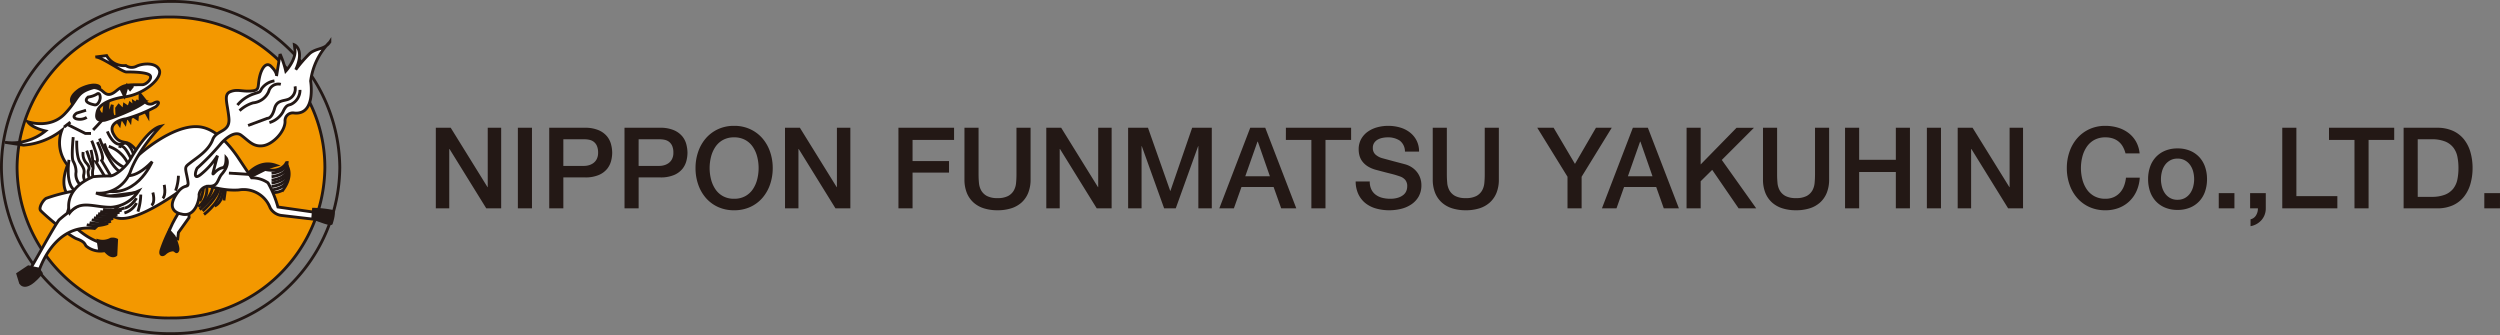
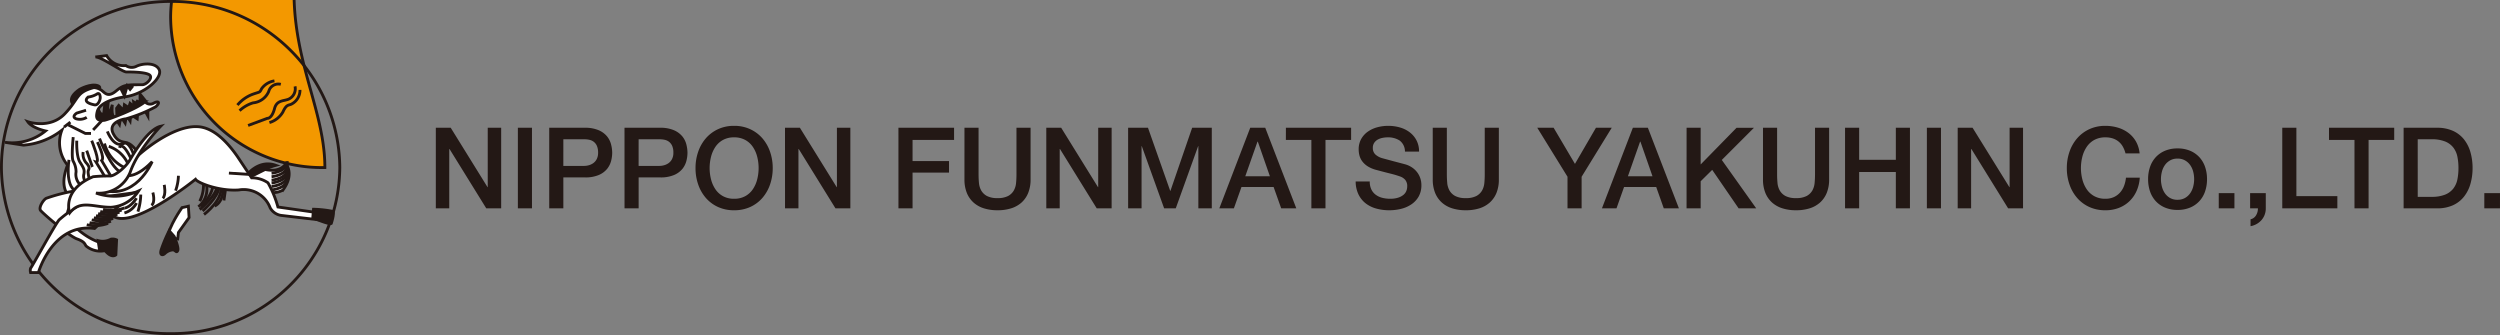
<svg xmlns="http://www.w3.org/2000/svg" viewBox="0 0 398.708 53.437">
  <rect x="0" y="0" width="398.708" height="53.437" fill="#808080" stroke="none" />
  <defs>
    <style>
      .cls-1 {
        fill: #f39800;
      }

      .cls-1, .cls-2, .cls-3, .cls-4 {
        stroke: #231815;
        stroke-width: 0.456px;
      }

      .cls-2 {
        fill: none;
      }

      .cls-3, .cls-5 {
        fill: #231815;
      }

      .cls-4 {
        fill: #fff;
      }
    </style>
  </defs>
  <g id="logo_en" transform="translate(1476.228 -7651.772)">
    <g id="グループ化_785" data-name="グループ化 785" transform="translate(-1476 7652)">
      <g id="グループ化_415" data-name="グループ化 415">
        <g id="グループ化_414" data-name="グループ化 414">
-           <path id="パス_940" data-name="パス 940" class="cls-1" d="M51.49,26.4A24.217,24.217,0,0,1,27,50.392a24.173,24.173,0,0,1-24.6-24,24.217,24.217,0,0,1,24.488-24C40.493,2.4,51.49,13.176,51.49,26.4Z" transform="translate(0.094 0.094)" />
+           <path id="パス_940" data-name="パス 940" class="cls-1" d="M51.49,26.4a24.173,24.173,0,0,1-24.6-24,24.217,24.217,0,0,1,24.488-24C40.493,2.4,51.49,13.176,51.49,26.4Z" transform="translate(0.094 0.094)" />
          <line id="線_107" data-name="線 107" class="cls-2" x1="0.34" y2="2.381" transform="translate(35.485 29.359)" />
          <path id="パス_941" data-name="パス 941" class="cls-2" d="M31.56,26.6s.227,2.494-1.36,3.288" transform="translate(3.812 2.749)" />
          <path id="パス_942" data-name="パス 942" class="cls-2" d="M31.308,26.6c.68,2.154-2.608,4.648-2.608,4.648" transform="translate(3.611 2.733)" />
          <path id="パス_943" data-name="パス 943" class="cls-2" d="M28.5,30.655s2.608-2.267,2.608-3.855" transform="translate(3.584 2.764)" />
          <path id="パス_944" data-name="パス 944" class="cls-2" d="M28.3,30.041s2.154-2.267,1.814-3.741" transform="translate(3.558 2.71)" />
          <path id="パス_945" data-name="パス 945" class="cls-2" d="M27.9,30.041A3.576,3.576,0,0,0,29.147,26.3" transform="translate(3.504 2.71)" />
          <path id="パス_946" data-name="パス 946" class="cls-2" d="M28.1,30.455s2.948-2.494,2.721-3.855" transform="translate(3.531 2.742)" />
          <path id="パス_947" data-name="パス 947" class="cls-2" d="M28.1,29.174A5.809,5.809,0,0,0,28.667,26" transform="translate(3.531 2.683)" />
          <path id="パス_948" data-name="パス 948" class="cls-3" d="M34.6,25.428s1.927-2.721,4.762-1.7a8.929,8.929,0,0,0-3.968,2.267Z" transform="translate(4.4 2.41)" />
          <path id="パス_949" data-name="パス 949" class="cls-4" d="M37.567,24.407c2.494.567,3.288-.907,3.288-.907s1.474,1.587-.453,4.195a3.1,3.1,0,0,1-3.4-.227l-1.7-1.927Z" transform="translate(4.494 2.389)" />
          <path id="パス_950" data-name="パス 950" class="cls-2" d="M38.2,25.027s2.608-.227,2.494-1.927" transform="translate(4.881 2.371)" />
          <path id="パス_951" data-name="パス 951" class="cls-2" d="M38.2,25.527s2.608-.227,2.494-1.927" transform="translate(4.881 2.427)" />
          <path id="パス_952" data-name="パス 952" class="cls-2" d="M38.2,26.027s2.608-.227,2.494-1.927" transform="translate(4.881 2.483)" />
          <path id="パス_953" data-name="パス 953" class="cls-2" d="M38.2,26.427s2.608-.227,2.494-1.927" transform="translate(4.881 2.528)" />
          <path id="パス_954" data-name="パス 954" class="cls-2" d="M38.2,26.927S40.808,26.7,40.694,25" transform="translate(4.881 2.584)" />
          <path id="パス_955" data-name="パス 955" class="cls-2" d="M38.2,27.427s2.608-.227,2.494-1.927" transform="translate(4.881 2.64)" />
          <path id="パス_956" data-name="パス 956" class="cls-3" d="M10.335,15.261s-1.134-.907,1.02-2.381c0,0,1.814-1.02,2.948-.567.567.227.227.794-.68.794-.794,0-2.154.68-2.267,1.7S10.335,15.261,10.335,15.261Z" transform="translate(1.115 1.14)" />
          <path id="パス_957" data-name="パス 957" class="cls-3" d="M13.88,15.767s.34,1.36.907.794l.227-2.041.567-.453s-.453,2.834.227,2.267l.34-1.134s-.227,1.814.34,1.927.34-.567.34-1.36l.34-.453.794.794.113-.907.68.453.227-.68.68.567-.113-.794.34.227.227-.34.453.227V13.5l.907,1.134-.227.907-3.288,1.474-2.267,1.247-2.381-.227L13.2,16.788Z" transform="translate(1.538 1.277)" />
          <path id="パス_958" data-name="パス 958" class="cls-3" d="M16.88,18.148l.227-1.247.68,1.02.227-1.247.567.907.113-1.02,1.02.68.113-1.247,1.02-.227.567,1.02V15.2L16.2,17.127Z" transform="translate(1.94 1.478)" />
          <path id="パス_959" data-name="パス 959" class="cls-2" d="M54.165,26.69A26.732,26.732,0,0,1,27.183,53.18,26.732,26.732,0,0,1,.2,26.69C.2,12.109,12.331.2,27.183.2A26.731,26.731,0,0,1,54.165,26.69Z" transform="translate(-0.2 -0.2)" />
          <path id="パス_960" data-name="パス 960" class="cls-4" d="M9.77,20a11.321,11.321,0,0,1-6.122,2.381L.7,21.931a8.384,8.384,0,0,0,6.462-1.814s-2.154-.453-2.834-1.474c0,0,3.515,1.247,5.9-1.247s1.7-3.4,4.648-4.195a2.474,2.474,0,0,1,1.247.453c.567.453,1.02,1.134,2.267.113s1.587-1.02,4.195-1.02c.68,0,1.814-1.134,1.134-1.587s-3.061-.453-3.628-.453c-.567.113-4.081-2.494-4.988-2.381L16.912,8.1a3.135,3.135,0,0,0,3.061,1.587,1.649,1.649,0,0,0,1.7.113c.907-.453,3.061-.68,3.628.567s-2.267,3.855-5.442,4.308c-1.7.227-3.968.907-4.422,2.267-.34,1.247,0,1.587,1.134,1.474.567-.113,4.988-1.7,6.462-2.948a1.076,1.076,0,0,0,1.36.227c.794-.453,1.134-.113.34.567a23.314,23.314,0,0,1-4.762,1.927c-.34,0-3.061.567-1.927,2.494.68,1.247,1.474,1.134,2.267,1.36a3.647,3.647,0,0,1,1.7,1.927s5.215-4.762,9.41-4.535c2.381.113,4.535,2.154,6.349,4.762l2.267,3.4a4.455,4.455,0,0,1,2.608.794,17.223,17.223,0,0,1,1.587,3.855l6.349.907.113,1.134-5.782-.68a2.388,2.388,0,0,1-1.927-1.247A4.522,4.522,0,0,0,38,29.527c-3.174.227-6.576-1.134-6.916-1.7,0,0-10.77,8.73-13.491,5.555s-4.535-1.7-4.535-1.7-4.535-.567-2.381-6.122A5.6,5.6,0,0,1,9.77,20Z" transform="translate(-0.133 0.539)" />
          <path id="パス_961" data-name="パス 961" class="cls-4" d="M10.925,27.5a27.227,27.227,0,0,0-4.308,1.134c-.453.227-1.247,1.474-.907,1.927s4.535,4.081,5.782,4.535,1.247.794,1.474,1.134a3.536,3.536,0,0,0,3.288.68l-.113-1.02s-2.267-.113-5.215-2.948,2.154-4.988,2.154-4.988Z" transform="translate(0.526 2.764)" />
          <path id="パス_962" data-name="パス 962" class="cls-4" d="M12.242,28.934l.453.453a22.891,22.891,0,0,0-3.855,2.721c-.794,1.02-4.308,7.483-4.535,7.709a1.3,1.3,0,0,0,0,.68H5.553s2.267-7.936,8.956-7.029L20.632,27.8Z" transform="translate(0.342 2.744)" />
          <path id="パス_963" data-name="パス 963" class="cls-4" d="M17.768,25.241s1.587,1.134,4.648-2.041c0,0-2.721,6.576-8.616,4.308Z" transform="translate(1.619 2.354)" />
          <line id="線_108" data-name="線 108" class="cls-2" x1="1.02" y2="0.794" transform="translate(9.977 19.25)" />
          <path id="パス_964" data-name="パス 964" class="cls-2" d="M9.6,17.9l2.721,1.36h.907" transform="translate(1.057 1.791)" />
          <line id="線_109" data-name="線 109" class="cls-2" x1="1.474" y2="1.587" transform="translate(14.625 18.911)" />
          <path id="パス_965" data-name="パス 965" class="cls-2" d="M12.326,15.8l-1.474.453s-.907.567-.113.907a2.088,2.088,0,0,0,1.7-.227" transform="translate(1.166 1.554)" />
          <path id="パス_966" data-name="パス 966" class="cls-2" d="M12.436,13.966a3.561,3.561,0,0,0,1.36-.453c.453-.34.567.227.567.567s-.34,1.247-.907,1.134S11.529,14.759,12.436,13.966Z" transform="translate(1.396 1.283)" />
          <path id="パス_967" data-name="パス 967" class="cls-3" d="M17,12.755l.567,1.134L18.02,12.3l.453.567.453-.567A3.45,3.45,0,0,0,17,12.755Z" transform="translate(2.047 1.159)" />
          <g id="グループ化_413" data-name="グループ化 413" transform="translate(10.645 20.731)">
            <path id="パス_968" data-name="パス 968" class="cls-2" d="M9.715,22.9s-.68,4.195,1.134,4.988" transform="translate(-9.59 -18.365)" />
            <path id="パス_969" data-name="パス 969" class="cls-2" d="M10.318,19.7s-.34,3.288,0,3.855a3.481,3.481,0,0,1,.453,1.7,2.288,2.288,0,0,0,.794,2.154" transform="translate(-9.513 -18.793)" />
            <path id="パス_970" data-name="パス 970" class="cls-2" d="M10.8,20.2s-.113,2.608.567,3.515c.567.907.68,1.134.567,1.814a1.28,1.28,0,0,0,.453,1.36" transform="translate(-9.429 -18.726)" />
            <path id="パス_971" data-name="パス 971" class="cls-2" d="M11.7,21.8a2.136,2.136,0,0,0,.567,1.814c.68.794.227.907.227,1.36s.227,1.474.453,1.474" transform="translate(-9.311 -18.512)" />
            <path id="パス_972" data-name="パス 972" class="cls-2" d="M12.2,21.6s.794,2.381.907,2.608" transform="translate(-9.241 -18.539)" />
-             <path id="パス_973" data-name="パス 973" class="cls-2" d="M12.8,21.5a12.913,12.913,0,0,1,.34,2.948,2.867,2.867,0,0,0,.113,1.814" transform="translate(-9.161 -18.552)" />
            <path id="パス_974" data-name="パス 974" class="cls-2" d="M12.9,20.2s1.474,3.628.68,3.4l1.587,2.608" transform="translate(-9.147 -18.726)" />
            <path id="パス_975" data-name="パス 975" class="cls-2" d="M13.7,20.4s1.247,2.494.68,2.948l1.474,2.494" transform="translate(-9.04 -18.699)" />
            <path id="パス_976" data-name="パス 976" class="cls-2" d="M14,19.9s1.927,5.1,3.628,5.442" transform="translate(-9 -18.766)" />
            <path id="パス_977" data-name="パス 977" class="cls-2" d="M14.7,20.6a5.86,5.86,0,0,0,3.515,3.968" transform="translate(-8.906 -18.673)" />
            <path id="パス_978" data-name="パス 978" class="cls-2" d="M15.3,21a5.2,5.2,0,0,1,3.174,3.061" transform="translate(-8.826 -18.619)" />
            <path id="パス_979" data-name="パス 979" class="cls-2" d="M16.8,21.231s.453-1.36,2.041,2.154" transform="translate(-8.626 -18.623)" />
            <path id="パス_980" data-name="パス 980" class="cls-2" d="M15.1,18.9s1.02,2.721,2.608,1.927c.794-.453,1.7,1.7,1.7,2.381" transform="translate(-8.853 -18.9)" />
          </g>
          <path id="パス_981" data-name="パス 981" class="cls-2" d="M19.853,27.9a9.589,9.589,0,0,1-.453,2.721" transform="translate(2.367 2.901)" />
          <path id="パス_982" data-name="パス 982" class="cls-2" d="M21.527,27.6s.453,1.587-.227,2.041" transform="translate(2.622 2.875)" />
          <path id="パス_983" data-name="パス 983" class="cls-2" d="M23.127,26.5s.34,1.587-.227,2.154" transform="translate(2.835 2.75)" />
          <path id="パス_984" data-name="パス 984" class="cls-2" d="M25.153,25.2a7.709,7.709,0,0,1-.453,2.381" transform="translate(3.076 2.602)" />
          <path id="パス_985" data-name="パス 985" class="cls-4" d="M25.867,29.827s-2.154,3.061-2.267,4.762l1.587.227.113-1.02L27,31.414,26.888,29.6Z" transform="translate(2.929 3.058)" />
          <line id="線_110" data-name="線 110" class="cls-2" x2="3.515" y2="0.227" transform="translate(36.279 27.379)" />
-           <path id="パス_986" data-name="パス 986" class="cls-4" d="M25.669,33.336s-2.494-.34-.907-2.948,2.381-.34,1.814-3.061c-.34-1.587-.34-1.474.68-2.267s2.721-1.814,3.4-3.515c.567-1.7,2.834-1.134,2.608-3.515s-.907-3.741.227-4.195,1.814,0,3.288-.113,1.02-.567,1.36-2.154,1.134-2.608,1.927-1.7c.907.907.794,1.474.794,1.474l.567-3.515a15.029,15.029,0,0,1,.907,2.721s1.587-1.7,1.474-3.288L43.7,6.353s1.7.68.227,3.968A20.84,20.84,0,0,1,46.19,7.714c1.134-.907,2.381-.567,3.174-1.814A10.8,10.8,0,0,0,46.3,12.135s.907,5.442-2.608,5.1a1.249,1.249,0,0,0-1.474,1.36c0,1.587-1.927,3.628-3.515,3.855s-2.267-.794-3.515-1.7c-1.134-.794-2.834.907-3.288,1.474a38.549,38.549,0,0,1-3.628,3.741c-.227.113-.907,2.267.567,1.02a12.292,12.292,0,0,0,2.608-2.948s-.453,1.7-.68,2.608.34-.453,1.474-.68c.567-.113.567-1.134.567-1.587,0,0,.794.907-.68,2.608-.68.794-.567,1.927-1.927,1.927a1.551,1.551,0,0,0-1.7,1.36C28.617,30.615,28.05,34.016,25.669,33.336Z" transform="translate(3.014 0.562)" />
          <path id="パス_987" data-name="パス 987" class="cls-3" d="M44.113,30,44,31.36s2.608,1.134,2.948.907c0,0,.567-1.7.227-1.927A17.832,17.832,0,0,0,44.113,30Z" transform="translate(5.657 3.141)" />
          <path id="パス_988" data-name="パス 988" class="cls-3" d="M23.959,33.1l.794.907s.794,1.814.567,2.267-.34-.113-.794-.113a2.067,2.067,0,0,0-1.247.567c-.34.34-.907.34-.567-.68A22.543,22.543,0,0,1,23.959,33.1Z" transform="translate(2.796 3.467)" />
          <path id="パス_989" data-name="パス 989" class="cls-3" d="M13.8,34.53a2.768,2.768,0,0,0,2.041-.227,1.427,1.427,0,0,1,.907.113L16.634,36.8s-.68.68-1.814-.794h-.794Z" transform="translate(1.619 3.615)" />
-           <path id="パス_990" data-name="パス 990" class="cls-3" d="M4.2,38.4l1.587.34.453.68s-2.267,2.948-3.288,1.587L2.5,39.534Z" transform="translate(0.108 3.924)" />
          <path id="パス_991" data-name="パス 991" class="cls-2" d="M14.5,30.027a6.028,6.028,0,0,0,3.4-.227" transform="translate(1.712 3.142)" />
          <path id="パス_992" data-name="パス 992" class="cls-2" d="M14.1,30.327a6.028,6.028,0,0,0,3.4-.227" transform="translate(1.659 3.175)" />
          <path id="パス_993" data-name="パス 993" class="cls-2" d="M13.8,30.627a6.028,6.028,0,0,0,3.4-.227" transform="translate(1.619 3.209)" />
          <path id="パス_994" data-name="パス 994" class="cls-2" d="M13.5,30.927a6.028,6.028,0,0,0,3.4-.227" transform="translate(1.579 3.243)" />
          <path id="パス_995" data-name="パス 995" class="cls-2" d="M13.2,31.227A6.028,6.028,0,0,0,16.6,31" transform="translate(1.538 3.277)" />
          <path id="パス_996" data-name="パス 996" class="cls-2" d="M12.9,31.527a6.028,6.028,0,0,0,3.4-.227" transform="translate(1.498 3.311)" />
          <path id="パス_997" data-name="パス 997" class="cls-2" d="M12.6,31.927A6.028,6.028,0,0,0,16,31.7" transform="translate(1.458 3.356)" />
          <path id="パス_998" data-name="パス 998" class="cls-2" d="M12.2,32.227A6.028,6.028,0,0,0,15.6,32" transform="translate(1.405 3.39)" />
          <path id="パス_999" data-name="パス 999" class="cls-2" d="M19.427,28.4s-.907,1.474-1.927,1.587" transform="translate(2.113 2.97)" />
          <path id="パス_1000" data-name="パス 1000" class="cls-2" d="M19.427,29.1A3.135,3.135,0,0,1,17.5,30.687" transform="translate(2.113 3.049)" />
          <path id="パス_1001" data-name="パス 1001" class="cls-2" d="M33.4,15.455a5.854,5.854,0,0,1,2.381-1.7c1.247-.453,1.134-.227,1.474-.907A3.083,3.083,0,0,1,39.3,11.6" transform="translate(4.24 1.07)" />
          <path id="パス_1002" data-name="パス 1002" class="cls-2" d="M33.7,16.3a5.5,5.5,0,0,1,2.154-1.247,3.026,3.026,0,0,0,2.494-1.814A1.586,1.586,0,0,1,40.276,12.1" transform="translate(4.28 1.123)" />
          <path id="パス_1003" data-name="パス 1003" class="cls-2" d="M34.9,18.635,37.961,17.5s.68.113,1.134-1.474c.34-1.474,1.474-1.247,2.267-1.587a1.812,1.812,0,0,0,1.02-2.041" transform="translate(4.44 1.146)" />
          <path id="パス_1004" data-name="パス 1004" class="cls-2" d="M37.9,18.115a3.7,3.7,0,0,0,2.154-1.7c.567-1.247.907-1.02,1.36-1.247a2.49,2.49,0,0,0,1.36-2.267" transform="translate(4.841 1.207)" />
          <path id="パス_1005" data-name="パス 1005" class="cls-4" d="M9.819,32.031s-1.36-3.628,3.741-5.782a24.6,24.6,0,0,1,2.721-.113c.68,0,2.381-1.247,3.174-2.608S22.4,18.653,24.331,18.2c0,0-3.628,3.741-4.875,7.369a5.336,5.336,0,0,1-5.442,3.288,9.01,9.01,0,0,0,6.8-.34A5.668,5.668,0,0,1,16.4,31.124C13.561,31.124,11.52,29.877,9.819,32.031Z" transform="translate(1.064 1.706)" />
        </g>
      </g>
    </g>
    <path id="パス_1746" data-name="パス 1746" class="cls-5" d="M1.278-12.852H3.654L9.522-3.384h.036v-9.468H11.7V0H9.324L3.474-9.45H3.42V0H1.278Zm13.086,0h2.25V0h-2.25Zm5,0h5.67a5.389,5.389,0,0,1,2.232.4,3.522,3.522,0,0,1,1.332.99,3.362,3.362,0,0,1,.639,1.3,5.5,5.5,0,0,1,.171,1.3,5.394,5.394,0,0,1-.171,1.287A3.368,3.368,0,0,1,28.6-6.3a3.446,3.446,0,0,1-1.332.981,5.5,5.5,0,0,1-2.232.387h-3.42V0h-2.25Zm2.25,6.084h3.294a2.935,2.935,0,0,0,.774-.108,2.216,2.216,0,0,0,.729-.351,1.8,1.8,0,0,0,.54-.648,2.224,2.224,0,0,0,.207-1.017,2.629,2.629,0,0,0-.18-1.044,1.668,1.668,0,0,0-.486-.657,1.729,1.729,0,0,0-.7-.333,3.811,3.811,0,0,0-.846-.09h-3.33Zm9.756-6.084h5.67a5.389,5.389,0,0,1,2.232.4,3.522,3.522,0,0,1,1.332.99,3.362,3.362,0,0,1,.639,1.3,5.5,5.5,0,0,1,.171,1.3,5.394,5.394,0,0,1-.171,1.287A3.368,3.368,0,0,1,40.608-6.3a3.446,3.446,0,0,1-1.332.981,5.5,5.5,0,0,1-2.232.387h-3.42V0h-2.25Zm2.25,6.084h3.294a2.935,2.935,0,0,0,.774-.108,2.216,2.216,0,0,0,.729-.351,1.8,1.8,0,0,0,.54-.648,2.224,2.224,0,0,0,.207-1.017,2.629,2.629,0,0,0-.18-1.044,1.668,1.668,0,0,0-.486-.657,1.729,1.729,0,0,0-.7-.333,3.811,3.811,0,0,0-.846-.09h-3.33Zm15.228-4.554a3.6,3.6,0,0,0-1.773.414A3.476,3.476,0,0,0,45.864-9.8a4.994,4.994,0,0,0-.693,1.575,7.253,7.253,0,0,0-.225,1.8,7.253,7.253,0,0,0,.225,1.8,4.994,4.994,0,0,0,.693,1.575,3.476,3.476,0,0,0,1.215,1.107,3.6,3.6,0,0,0,1.773.414,3.6,3.6,0,0,0,1.773-.414A3.476,3.476,0,0,0,51.84-3.051a4.994,4.994,0,0,0,.693-1.575,7.253,7.253,0,0,0,.225-1.8,7.253,7.253,0,0,0-.225-1.8A4.994,4.994,0,0,0,51.84-9.8a3.476,3.476,0,0,0-1.215-1.107A3.6,3.6,0,0,0,48.852-11.322Zm0-1.836a5.975,5.975,0,0,1,2.583.54A5.783,5.783,0,0,1,53.37-11.16a6.482,6.482,0,0,1,1.215,2.142,7.88,7.88,0,0,1,.423,2.592,7.935,7.935,0,0,1-.423,2.61A6.482,6.482,0,0,1,53.37-1.674,5.682,5.682,0,0,1,51.435-.225a6.061,6.061,0,0,1-2.583.531,6.061,6.061,0,0,1-2.583-.531,5.682,5.682,0,0,1-1.935-1.449,6.482,6.482,0,0,1-1.215-2.142,7.935,7.935,0,0,1-.423-2.61,7.88,7.88,0,0,1,.423-2.592,6.482,6.482,0,0,1,1.215-2.142,5.783,5.783,0,0,1,1.935-1.458A5.975,5.975,0,0,1,48.852-13.158Zm8.118.306h2.376l5.868,9.468h.036v-9.468h2.142V0H65.016l-5.85-9.45h-.054V0H56.97Zm18.09,0h8.874v1.944H77.31v3.366h5.814v1.836H77.31V0H75.06Zm10.53,0h2.25v7.488q0,.648.063,1.314a3,3,0,0,0,.36,1.2,2.3,2.3,0,0,0,.9.873,3.483,3.483,0,0,0,1.7.342,3.483,3.483,0,0,0,1.7-.342,2.3,2.3,0,0,0,.9-.873,3,3,0,0,0,.36-1.2q.063-.666.063-1.314v-7.488h2.25v8.226a5.65,5.65,0,0,1-.378,2.16A4.157,4.157,0,0,1,94.689-.927,4.468,4.468,0,0,1,93.024,0a7.171,7.171,0,0,1-2.16.306A7.171,7.171,0,0,1,88.7,0a4.468,4.468,0,0,1-1.665-.927,4.157,4.157,0,0,1-1.071-1.539,5.65,5.65,0,0,1-.378-2.16Zm13.05,0h2.376l5.868,9.468h.036v-9.468h2.142V0h-2.376l-5.85-9.45h-.054V0H98.64Zm13.05,0h3.168L118.4-2.79h.036L121.9-12.852h3.132V0h-2.142V-9.918h-.036L119.286,0h-1.854l-3.564-9.918h-.036V0H111.69Zm19.476,0h2.394L138.51,0H136.1l-1.206-3.4h-5.13L128.556,0h-2.322Zm-.792,7.74H134.3l-1.926-5.526h-.054Zm6.48-7.74h10.4v1.944h-4.086V0h-2.25V-10.908h-4.068Zm13.374,8.568a2.877,2.877,0,0,0,.252,1.26,2.276,2.276,0,0,0,.7.855,2.994,2.994,0,0,0,1.035.486,5,5,0,0,0,1.269.153,4.075,4.075,0,0,0,1.26-.171,2.549,2.549,0,0,0,.846-.441,1.593,1.593,0,0,0,.468-.621,1.858,1.858,0,0,0,.144-.711,1.536,1.536,0,0,0-.333-1.089,1.9,1.9,0,0,0-.729-.495,15.244,15.244,0,0,0-1.593-.477q-.909-.225-2.241-.585a4.8,4.8,0,0,1-1.377-.567,3.285,3.285,0,0,1-.873-.783,2.75,2.75,0,0,1-.459-.918,3.682,3.682,0,0,1-.135-.99,3.344,3.344,0,0,1,.4-1.683,3.6,3.6,0,0,1,1.071-1.179,4.71,4.71,0,0,1,1.512-.693,6.626,6.626,0,0,1,1.71-.225,6.724,6.724,0,0,1,1.9.261,4.683,4.683,0,0,1,1.566.783,3.836,3.836,0,0,1,1.071,1.287,3.8,3.8,0,0,1,.4,1.773h-2.25A2.169,2.169,0,0,0,155-10.809a3.359,3.359,0,0,0-1.926-.513,4.213,4.213,0,0,0-.81.081,2.574,2.574,0,0,0-.756.27,1.659,1.659,0,0,0-.567.513,1.387,1.387,0,0,0-.225.81,1.379,1.379,0,0,0,.423,1.071,2.739,2.739,0,0,0,1.107.585l.567.153q.5.135,1.107.3l1.2.315q.585.153.837.225a3.751,3.751,0,0,1,1.1.54,3.462,3.462,0,0,1,.783.783,3.233,3.233,0,0,1,.468.945,3.454,3.454,0,0,1,.153,1.008,3.636,3.636,0,0,1-.441,1.845A3.743,3.743,0,0,1,156.852-.63a5.047,5.047,0,0,1-1.638.711,7.835,7.835,0,0,1-1.872.225,7.7,7.7,0,0,1-2.07-.27,4.845,4.845,0,0,1-1.692-.828,4.051,4.051,0,0,1-1.152-1.431,4.764,4.764,0,0,1-.45-2.061Zm10.044-8.568h2.25v7.488q0,.648.063,1.314a3,3,0,0,0,.36,1.2,2.3,2.3,0,0,0,.9.873,3.483,3.483,0,0,0,1.7.342,3.483,3.483,0,0,0,1.7-.342,2.3,2.3,0,0,0,.9-.873,3,3,0,0,0,.36-1.2q.063-.666.063-1.314v-7.488h2.25v8.226a5.65,5.65,0,0,1-.378,2.16,4.157,4.157,0,0,1-1.071,1.539A4.467,4.467,0,0,1,167.706,0a7.171,7.171,0,0,1-2.16.306A7.171,7.171,0,0,1,163.386,0a4.467,4.467,0,0,1-1.665-.927,4.157,4.157,0,0,1-1.071-1.539,5.65,5.65,0,0,1-.378-2.16ZM181.764-5.04l-4.824-7.812h2.61l3.4,5.76,3.348-5.76h2.52L184.014-5.04V0h-2.25Zm10.422-7.812h2.394L199.53,0h-2.412l-1.206-3.4h-5.13L189.576,0h-2.322Zm-.792,7.74h3.924l-1.926-5.526h-.054Zm9.36-7.74H203V-7l5.724-5.85H211.5l-5.13,5.13L211.86,0h-2.808L204.84-6.138,203-4.32V0h-2.25Zm12.186,0h2.25v7.488q0,.648.063,1.314a3,3,0,0,0,.36,1.2,2.3,2.3,0,0,0,.9.873,3.483,3.483,0,0,0,1.7.342,3.483,3.483,0,0,0,1.7-.342,2.3,2.3,0,0,0,.9-.873,3,3,0,0,0,.36-1.2q.063-.666.063-1.314v-7.488h2.25v8.226a5.65,5.65,0,0,1-.378,2.16,4.157,4.157,0,0,1-1.071,1.539A4.467,4.467,0,0,1,220.374,0a7.171,7.171,0,0,1-2.16.306A7.171,7.171,0,0,1,216.054,0a4.467,4.467,0,0,1-1.665-.927,4.157,4.157,0,0,1-1.071-1.539,5.65,5.65,0,0,1-.378-2.16Zm13.086,0h2.25V-7.74h5.85v-5.112h2.25V0h-2.25V-5.8h-5.85V0h-2.25Zm13.05,0h2.25V0h-2.25Zm4.914,0h2.376l5.868,9.468h.036v-9.468h2.142V0h-2.376l-5.85-9.45h-.054V0H243.99Zm26.766,4.086a4.557,4.557,0,0,0-.4-1.026,2.838,2.838,0,0,0-.648-.81,2.879,2.879,0,0,0-.927-.531,3.673,3.673,0,0,0-1.233-.189,3.6,3.6,0,0,0-1.773.414A3.477,3.477,0,0,0,264.564-9.8a4.994,4.994,0,0,0-.693,1.575,7.254,7.254,0,0,0-.225,1.8,7.254,7.254,0,0,0,.225,1.8,4.994,4.994,0,0,0,.693,1.575,3.477,3.477,0,0,0,1.215,1.107,3.6,3.6,0,0,0,1.773.414,3.2,3.2,0,0,0,1.332-.261,2.965,2.965,0,0,0,.99-.72,3.388,3.388,0,0,0,.648-1.071,5.128,5.128,0,0,0,.306-1.314h2.2a6.091,6.091,0,0,1-.5,2.106,5.164,5.164,0,0,1-1.143,1.647,5.05,5.05,0,0,1-1.692,1.071,5.863,5.863,0,0,1-2.142.378,6.061,6.061,0,0,1-2.583-.531,5.682,5.682,0,0,1-1.935-1.449,6.483,6.483,0,0,1-1.215-2.142,7.935,7.935,0,0,1-.423-2.61,7.879,7.879,0,0,1,.423-2.592,6.483,6.483,0,0,1,1.215-2.142,5.784,5.784,0,0,1,1.935-1.458,5.975,5.975,0,0,1,2.583-.54,6.806,6.806,0,0,1,2.034.3,5.258,5.258,0,0,1,1.683.864,4.487,4.487,0,0,1,1.179,1.377,4.79,4.79,0,0,1,.558,1.854Zm8.3,9.018a5.068,5.068,0,0,1-1.989-.369,4.242,4.242,0,0,1-1.476-1.017,4.349,4.349,0,0,1-.918-1.548,5.959,5.959,0,0,1-.315-1.98,5.9,5.9,0,0,1,.315-1.962,4.349,4.349,0,0,1,.918-1.548,4.242,4.242,0,0,1,1.476-1.017,5.068,5.068,0,0,1,1.989-.369,5.068,5.068,0,0,1,1.989.369,4.242,4.242,0,0,1,1.476,1.017,4.349,4.349,0,0,1,.918,1.548,5.9,5.9,0,0,1,.315,1.962,5.959,5.959,0,0,1-.315,1.98,4.349,4.349,0,0,1-.918,1.548,4.242,4.242,0,0,1-1.476,1.017A5.068,5.068,0,0,1,279.054.252Zm0-1.62a2.354,2.354,0,0,0,1.188-.288,2.5,2.5,0,0,0,.828-.756,3.3,3.3,0,0,0,.477-1.053,4.71,4.71,0,0,0,.153-1.2,4.745,4.745,0,0,0-.153-1.188A3.184,3.184,0,0,0,281.07-6.9a2.543,2.543,0,0,0-.828-.747,2.354,2.354,0,0,0-1.188-.288,2.354,2.354,0,0,0-1.188.288,2.543,2.543,0,0,0-.828.747,3.185,3.185,0,0,0-.477,1.053,4.747,4.747,0,0,0-.153,1.188,4.712,4.712,0,0,0,.153,1.2,3.3,3.3,0,0,0,.477,1.053,2.5,2.5,0,0,0,.828.756A2.354,2.354,0,0,0,279.054-1.368Zm6.57-1.062h2.5V0h-2.5Zm5,0h2.5V0a2.8,2.8,0,0,1-.684,1.872,3.048,3.048,0,0,1-1.746.972v-1.1a1.354,1.354,0,0,0,.891-.657A2.01,2.01,0,0,0,291.87,0h-1.242Zm5.13-10.422h2.25V-1.944h6.534V0h-8.784Zm7.452,0h10.4v1.944h-4.086V0h-2.25V-10.908H303.21Zm11.9,0h5.328a6,6,0,0,1,2.556.5,4.749,4.749,0,0,1,1.764,1.377,5.883,5.883,0,0,1,1.017,2.043,9.1,9.1,0,0,1,.333,2.5,9.1,9.1,0,0,1-.333,2.5,5.883,5.883,0,0,1-1.017,2.043A4.749,4.749,0,0,1,322.992-.5a6,6,0,0,1-2.556.5h-5.328Zm2.25,11.016h2.214a5.615,5.615,0,0,0,2.151-.351,3.147,3.147,0,0,0,1.314-.972,3.509,3.509,0,0,0,.648-1.458,9.038,9.038,0,0,0,.171-1.809,9.038,9.038,0,0,0-.171-1.809,3.509,3.509,0,0,0-.648-1.458,3.147,3.147,0,0,0-1.314-.972,5.615,5.615,0,0,0-2.151-.351h-2.214Zm10.62-.594h2.5V0h-2.5Z" transform="translate(-1408 7685)" />
  </g>
</svg>